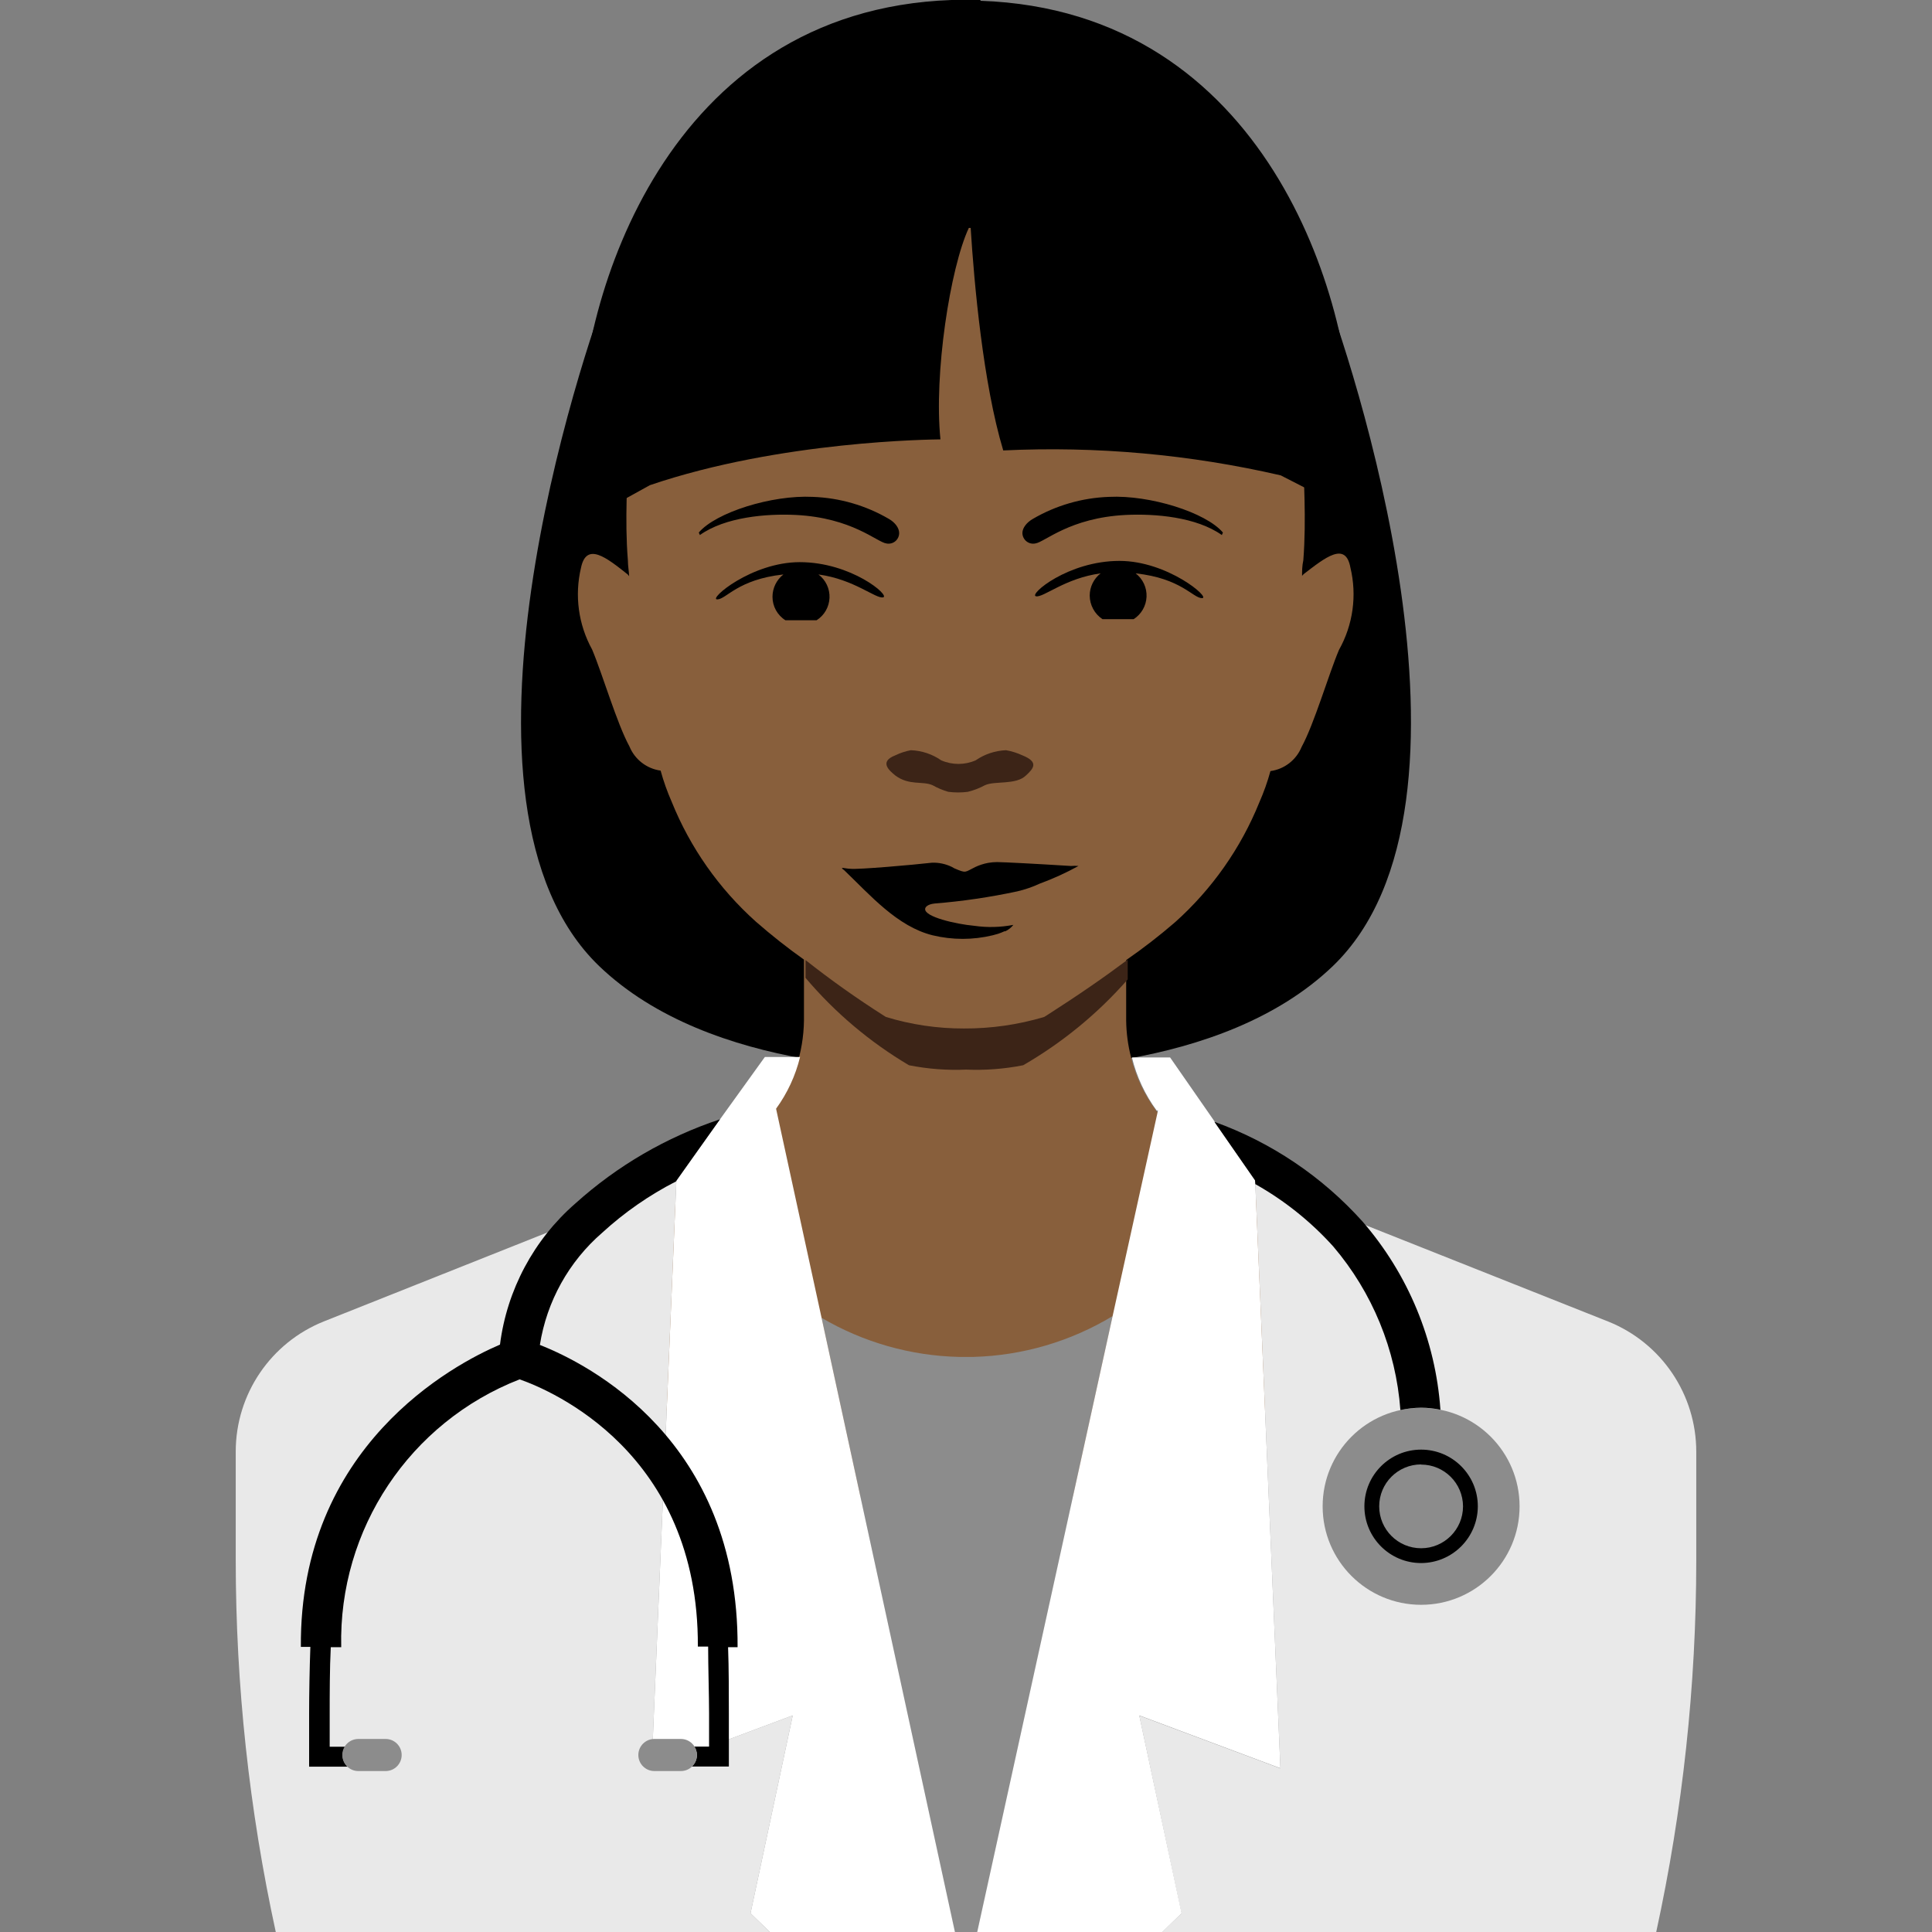
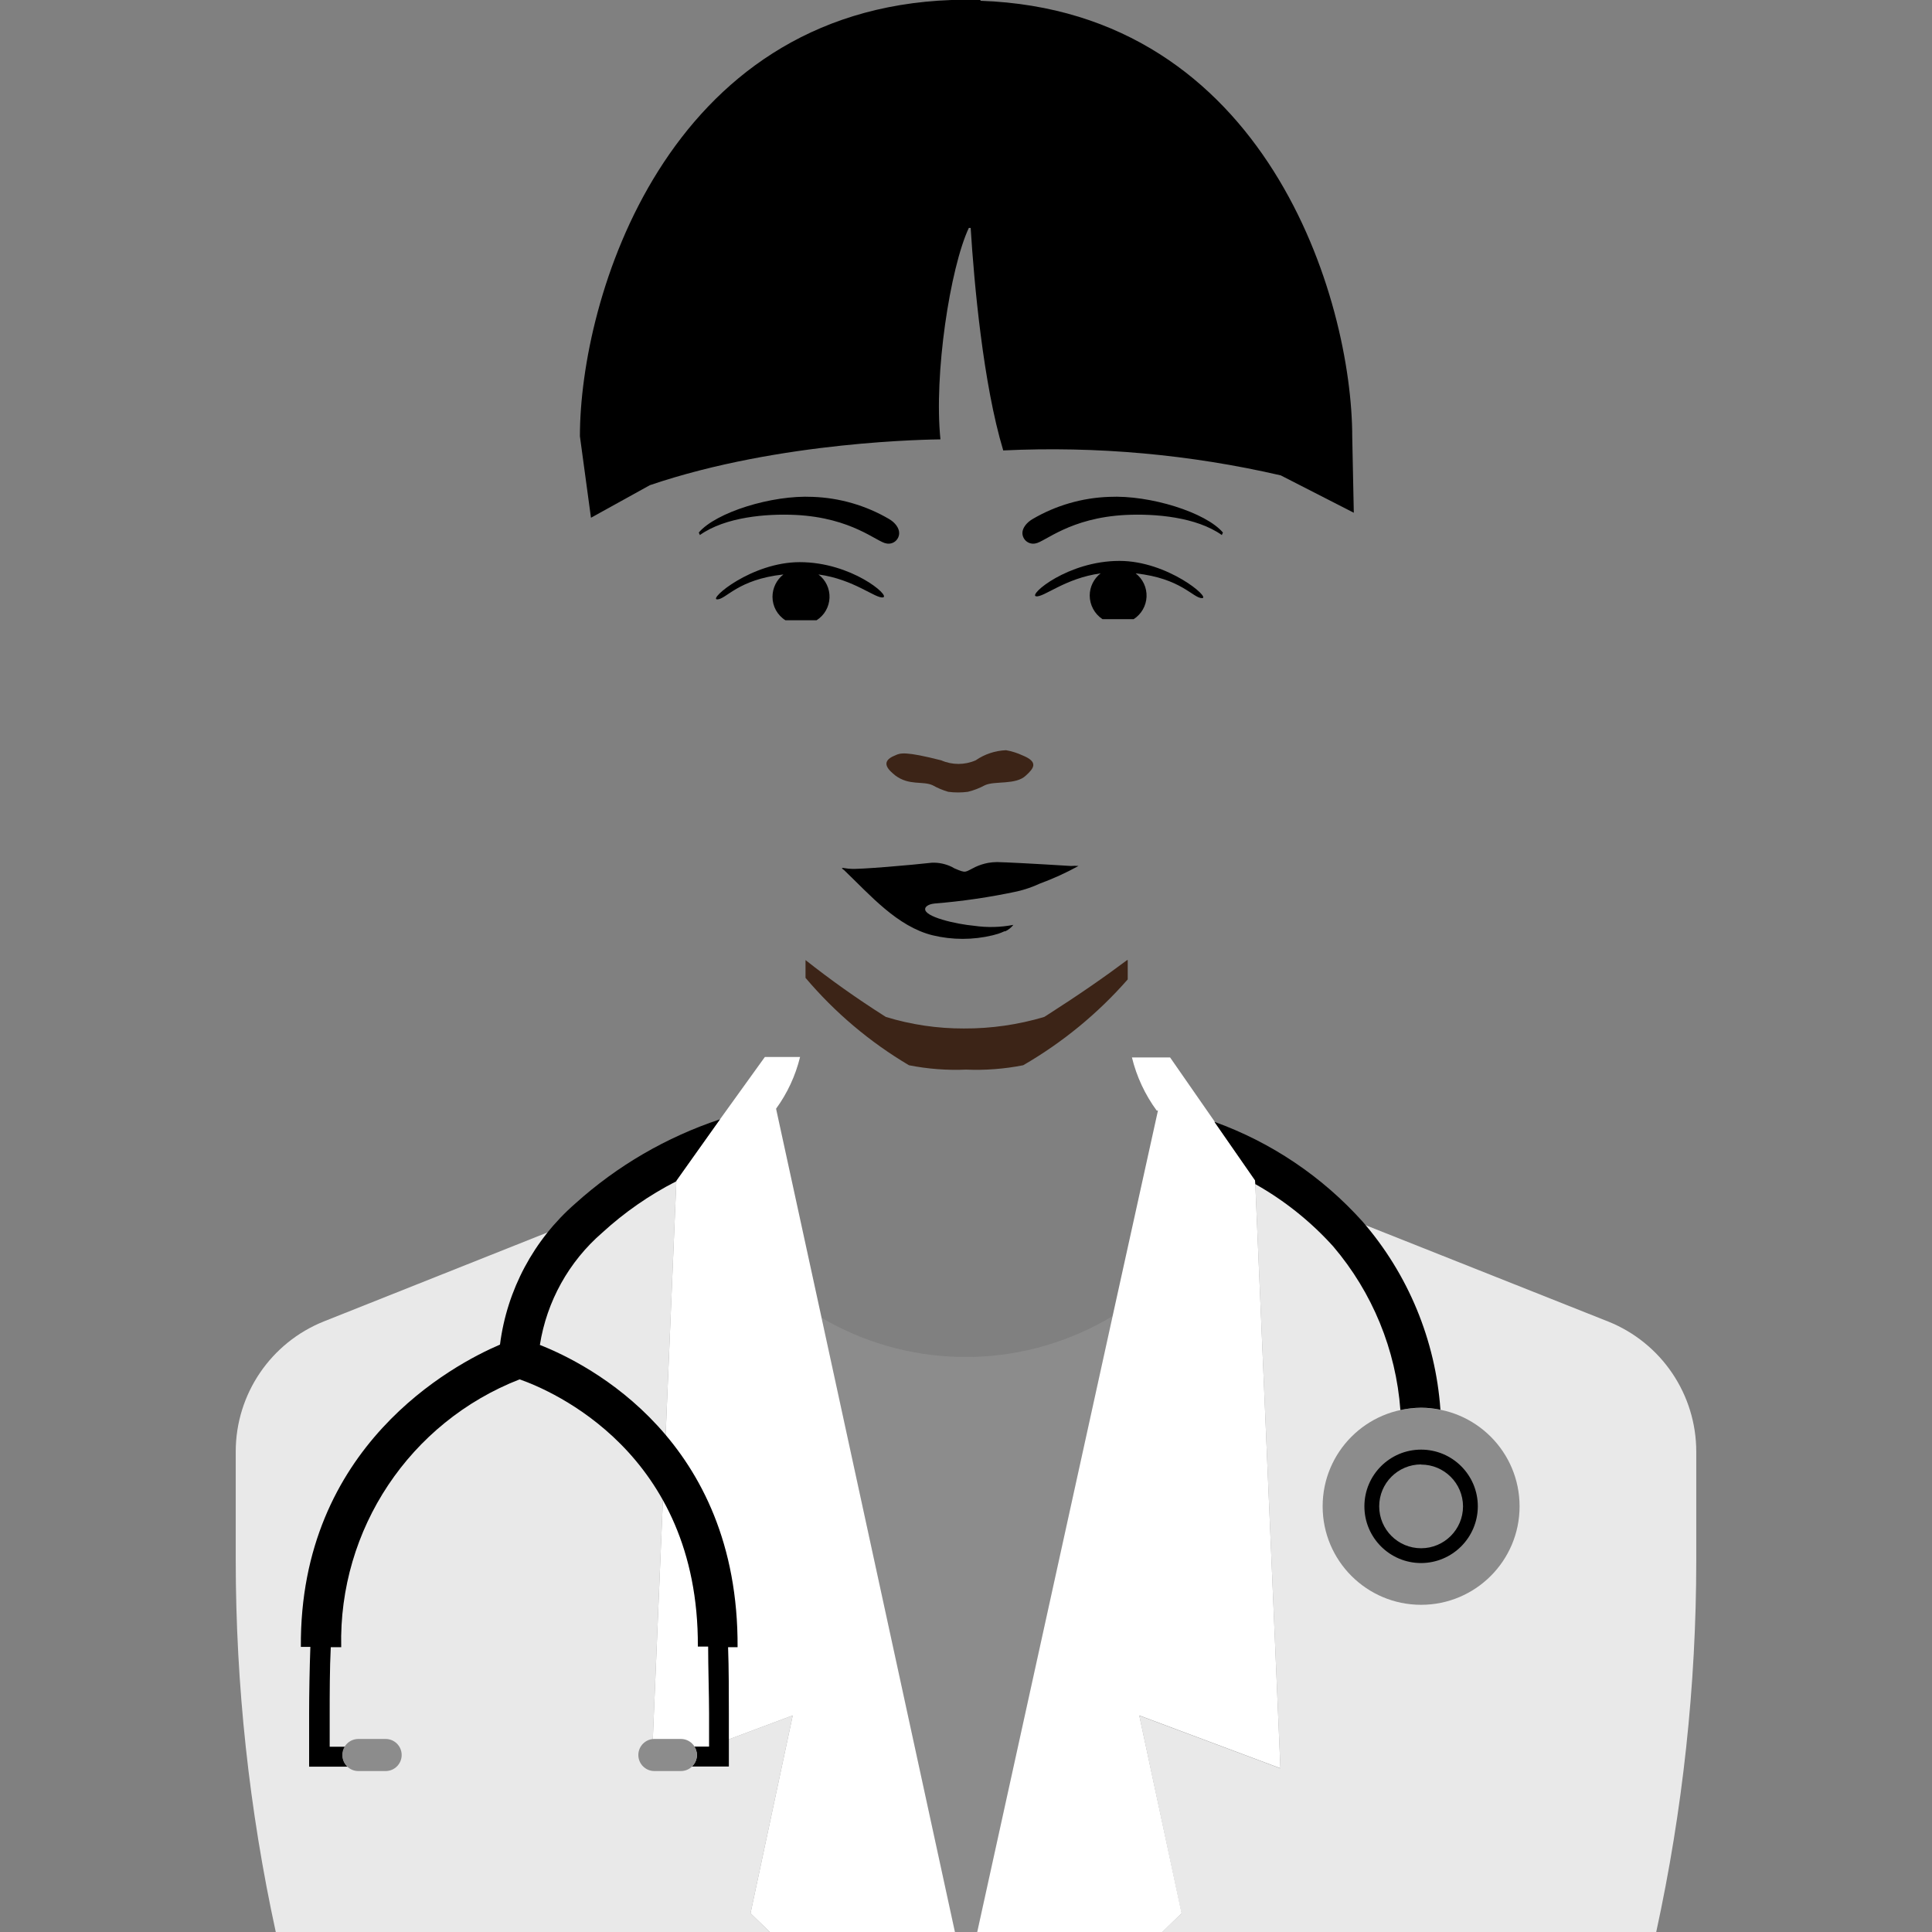
<svg xmlns="http://www.w3.org/2000/svg" width="124" height="124" viewBox="0 0 124 124" fill="none">
  <rect x="0" y="0" width="124" height="124" fill="#808080" stroke="none" />
-   <path d="M84.82 18.09C83.22 14.09 66.06 13.38 62.36 13.28H61.64C57.94 13.38 40.78 14.06 39.18 18.09C37.39 22.61 27.66 51.61 38.45 62C45.62 68.89 58.51 68.77 62 68.6C65.49 68.77 78.38 68.89 85.55 62C96.34 51.61 86.61 22.61 84.82 18.09Z" fill="black" />
-   <path d="M75.43 59.18C77.794 57.063 79.642 54.432 80.83 51.49C81.115 50.842 81.353 50.173 81.54 49.49C82.436 49.368 83.198 48.777 83.54 47.94C84.35 46.46 85.27 43.29 85.94 41.71C86.843 40.102 87.103 38.212 86.67 36.42C86.36 34.74 85.07 35.77 83.67 36.85C83.634 36.884 83.6 36.921 83.57 36.96C83.57 36.64 83.57 36.33 83.65 35.96C83.86 33.25 83.65 30.72 83.65 28.85V28.7C83.654 27.965 83.611 27.23 83.52 26.5C81.73 14 79 5.32 62.6 4.73H61.4C45 5.32 42.27 14 40.43 26.5C40.339 27.23 40.295 27.965 40.3 28.7V28.87C40.3 30.74 40.08 33.27 40.3 35.98C40.3 36.3 40.36 36.61 40.38 36.98L40.29 36.87C38.93 35.79 37.64 34.76 37.29 36.44C36.868 38.214 37.121 40.082 38 41.68C38.67 43.26 39.59 46.43 40.4 47.91C40.743 48.746 41.505 49.336 42.4 49.46C42.587 50.143 42.825 50.812 43.11 51.46C44.298 54.403 46.146 57.033 48.51 59.15C49.498 60.015 50.529 60.829 51.6 61.59V65.5C51.573 67.568 50.906 69.577 49.69 71.25C48.613 72.716 47.117 73.821 45.4 74.42C44.149 76.298 42.683 78.023 41.03 79.56C33.31 86.87 48.03 97.17 62.12 96.48C76.17 97.17 90.78 86.87 83.06 79.56C81.445 78.064 80.009 76.386 78.78 74.56L78.58 74.47C76.818 73.883 75.284 72.761 74.19 71.26C73.434 70.242 72.89 69.082 72.59 67.85C72.395 67.085 72.291 66.299 72.28 65.51V61.62C73.373 60.864 74.424 60.049 75.43 59.18Z" fill="#885F3C" />
  <path d="M62.93 0H62.08H61.92H61.07C42.71 0.66 37.22 19.21 37.22 28L37.93 33.23L41.71 31.14C50.12 28.28 59.86 28.21 60.36 28.2C59.93 24.03 60.98 17.2 62.18 14.63C62.18 14.63 62.26 14.63 62.3 14.63C62.52 18.17 63.1 24.63 64.39 28.91C70.372 28.625 76.365 29.164 82.2 30.51L86.89 32.91L86.79 28.05C86.79 19.24 81.3 0.69 62.93 0.05" fill="black" />
-   <path d="M65.62 48.48C65.286 48.325 64.933 48.214 64.57 48.15C63.871 48.178 63.195 48.403 62.62 48.8C61.915 49.107 61.115 49.107 60.41 48.8C59.835 48.401 59.159 48.176 58.46 48.15C58.114 48.215 57.777 48.326 57.46 48.48C56.38 48.9 57.11 49.48 57.46 49.77C58.35 50.44 59.23 50.11 59.86 50.4C60.176 50.578 60.512 50.718 60.86 50.82C61.278 50.875 61.702 50.875 62.12 50.82C62.5 50.727 62.866 50.586 63.21 50.4C63.84 50.1 65.21 50.4 65.85 49.77C66.34 49.32 66.69 48.91 65.62 48.48Z" fill="#3C2417" />
+   <path d="M65.62 48.48C65.286 48.325 64.933 48.214 64.57 48.15C63.871 48.178 63.195 48.403 62.62 48.8C61.915 49.107 61.115 49.107 60.41 48.8C58.114 48.215 57.777 48.326 57.46 48.48C56.38 48.9 57.11 49.48 57.46 49.77C58.35 50.44 59.23 50.11 59.86 50.4C60.176 50.578 60.512 50.718 60.86 50.82C61.278 50.875 61.702 50.875 62.12 50.82C62.5 50.727 62.866 50.586 63.21 50.4C63.84 50.1 65.21 50.4 65.85 49.77C66.34 49.32 66.69 48.91 65.62 48.48Z" fill="#3C2417" />
  <path d="M57.06 33.31C55.569 32.438 53.886 31.95 52.16 31.89C49.53 31.76 45.94 32.89 44.85 34.18L44.92 34.34C46.55 33.18 49.19 32.96 51.07 33.05C54.69 33.23 56.29 34.8 56.89 34.88C57.091 34.922 57.301 34.871 57.46 34.741C57.619 34.611 57.711 34.416 57.71 34.21C57.71 33.88 57.44 33.53 57.06 33.31Z" fill="black" />
  <path d="M66.28 33.31C67.77 32.438 69.454 31.95 71.18 31.89C73.81 31.76 77.4 32.89 78.49 34.18L78.42 34.34C76.78 33.18 74.15 32.96 72.26 33.05C68.65 33.23 67.05 34.8 66.45 34.88C66.248 34.922 66.037 34.871 65.876 34.741C65.716 34.611 65.622 34.416 65.62 34.21C65.62 33.88 65.9 33.53 66.28 33.31Z" fill="black" />
  <path d="M71.85 36C68.54 36 66.01 38.17 66.49 38.27C66.97 38.37 68.35 37.11 70.64 36.8C70.201 37.141 69.943 37.664 69.94 38.22C69.942 38.832 70.25 39.402 70.76 39.74H72.76C73.253 39.424 73.562 38.889 73.588 38.304C73.613 37.719 73.353 37.158 72.89 36.8C75.83 37.12 76.56 38.39 77.15 38.39C77.74 38.39 74.94 36 71.85 36Z" fill="black" />
  <path d="M51.33 36.08C54.64 36.08 57.16 38.24 56.68 38.34C56.2 38.44 54.82 37.18 52.53 36.87C52.998 37.224 53.264 37.785 53.24 38.371C53.216 38.958 52.906 39.496 52.41 39.81H50.41C49.892 39.483 49.578 38.913 49.58 38.3C49.583 37.742 49.84 37.215 50.28 36.87C47.34 37.19 46.61 38.47 46.03 38.47C45.45 38.47 48.23 36.08 51.33 36.08Z" fill="black" />
  <path d="M68.73 55.58C66.32 55.43 64.54 55.34 64 55.33C63.809 55.33 63.618 55.347 63.43 55.38C63.139 55.433 62.857 55.524 62.59 55.65C61.91 55.98 62.04 56.07 61.25 55.73L61.09 55.64C60.695 55.448 60.259 55.355 59.82 55.37C58.6 55.51 55.07 55.82 54.58 55.76C54.27 55.76 53.81 55.59 54.18 55.85C55.85 57.45 57.59 59.47 59.86 60.03C61.125 60.335 62.445 60.335 63.71 60.03L64.07 59.93C64.206 59.884 64.339 59.83 64.47 59.77H64.53C64.729 59.674 64.903 59.534 65.04 59.36C64.212 59.52 63.364 59.54 62.53 59.42C61.33 59.31 59.31 58.84 59.38 58.33C59.38 58.24 59.51 58.04 59.98 57.99C61.765 57.847 63.539 57.586 65.29 57.21C65.789 57.094 66.275 56.927 66.74 56.71C67.594 56.397 68.423 56.019 69.22 55.58C69.057 55.566 68.893 55.566 68.73 55.58Z" fill="black" />
  <path d="M72.34 61.62C70.93 62.68 69.23 63.86 67.18 65.17L67.02 65.27C65.346 65.769 63.607 66.019 61.86 66.01C60.166 66.015 58.48 65.766 56.86 65.27L56.7 65.17C54.974 64.072 53.305 62.887 51.7 61.62V62.76C53.584 64.988 55.829 66.884 58.34 68.37C59.548 68.609 60.78 68.703 62.01 68.65C63.237 68.702 64.465 68.608 65.67 68.37C68.193 66.912 70.46 65.051 72.38 62.86V61.62H72.34Z" fill="#3C2417" />
  <path d="M62.72 124L71.41 84.47C68.707 86.102 65.626 87.005 62.47 87.09H61.54C58.438 87.016 55.406 86.152 52.73 84.58L61.29 124H62.72Z" fill="#8C8C8C" />
  <path d="M41.82 113.49L43.41 75.81L20.79 84.81C17.378 86.174 15.137 89.475 15.13 93.15V100.15C15.132 108.169 15.994 116.165 17.7 124H49.41L48.17 122.8L50.88 110.1L41.82 113.49Z" fill="#E9E9E9" />
  <path d="M103.22 84.82L80.56 75.82L82.18 113.5L73.12 110.11L75.83 122.81L74.59 124H106.3C108.004 116.171 108.866 108.182 108.87 100.17V93.17C108.869 89.494 106.632 86.188 103.22 84.82Z" fill="#E9E9E9" />
  <path d="M49.81 71.16C50.535 70.165 51.058 69.037 51.35 67.84H49.09L43.41 75.73V75.81L41.82 113.49L50.88 110.1L48.17 122.8L49.41 124H61.29L52.73 84.58L49.81 71.16Z" fill="white" />
  <path d="M82.18 113.49L80.56 75.81V75.73L75.1 67.87H72.65C72.95 69.1 73.491 70.259 74.24 71.28H74.32L71.41 84.47L62.72 124H74.6L75.84 122.8L73.12 110.1L82.18 113.49Z" fill="white" />
  <path d="M91.21 103C94.7 103 97.53 100.17 97.53 96.68C97.53 93.189 94.7 90.36 91.21 90.36C87.719 90.36 84.89 93.189 84.89 96.68C84.89 100.17 87.719 103 91.21 103Z" fill="#8C8C8C" />
  <path d="M91.21 100.32C89.2 100.32 87.57 98.69 87.57 96.68C87.57 94.67 89.2 93.04 91.21 93.04C93.22 93.04 94.85 94.67 94.85 96.68C94.844 98.688 93.218 100.314 91.21 100.32ZM91.21 93.99C89.724 93.99 88.52 95.194 88.52 96.68C88.52 98.166 89.724 99.37 91.21 99.37C92.695 99.37 93.9 98.166 93.9 96.68C93.894 95.198 92.692 94 91.21 94V93.99Z" fill="black" />
  <path d="M80.57 76C82.442 77.053 84.131 78.404 85.57 80C88.085 82.953 89.595 86.631 89.88 90.5C90.317 90.405 90.763 90.354 91.21 90.35C91.627 90.352 92.042 90.396 92.45 90.48C92.136 86.018 90.381 81.779 87.45 78.4C84.858 75.513 81.591 73.314 77.94 72L80.55 75.76L80.57 76Z" fill="black" />
  <path d="M46.21 71.84C42.777 72.98 39.617 74.818 36.93 77.24C34.26 79.564 32.537 82.788 32.09 86.3C29.09 87.58 19.22 92.82 19.31 105.7H19.92C19.87 107.05 19.84 108.76 19.84 109.97V113.39H22.32C22.108 113.199 21.988 112.926 21.99 112.64C21.995 112.451 22.054 112.267 22.16 112.11H21.16V110C21.16 108.79 21.16 107.06 21.23 105.72H21.9C21.722 98.152 26.298 91.282 33.35 88.53C35.35 89.23 44.85 93.21 44.79 105.68H45.45C45.45 106.96 45.51 108.86 45.51 109.96V112.1H44.56C44.666 112.257 44.725 112.441 44.73 112.63C44.732 112.916 44.612 113.189 44.4 113.38H46.78V110C46.78 108.91 46.78 107 46.73 105.72H47.34C47.41 92.44 37.8 87.56 34.65 86.32C35.092 83.523 36.509 80.973 38.65 79.12C40.072 77.817 41.663 76.71 43.38 75.83L46.21 71.84Z" fill="black" />
  <path d="M43.7 111.61H42C41.431 111.61 40.97 112.071 40.97 112.64C40.97 113.209 41.431 113.67 42 113.67H43.7C44.269 113.67 44.73 113.209 44.73 112.64C44.73 112.071 44.269 111.61 43.7 111.61Z" fill="#8C8C8C" />
  <path d="M24.77 111.61H23C22.431 111.61 21.97 112.071 21.97 112.64C21.97 113.209 22.431 113.67 23 113.67H24.75C25.319 113.67 25.78 113.209 25.78 112.64C25.78 112.071 25.319 111.61 24.75 111.61H24.77Z" fill="#8C8C8C" />
</svg>